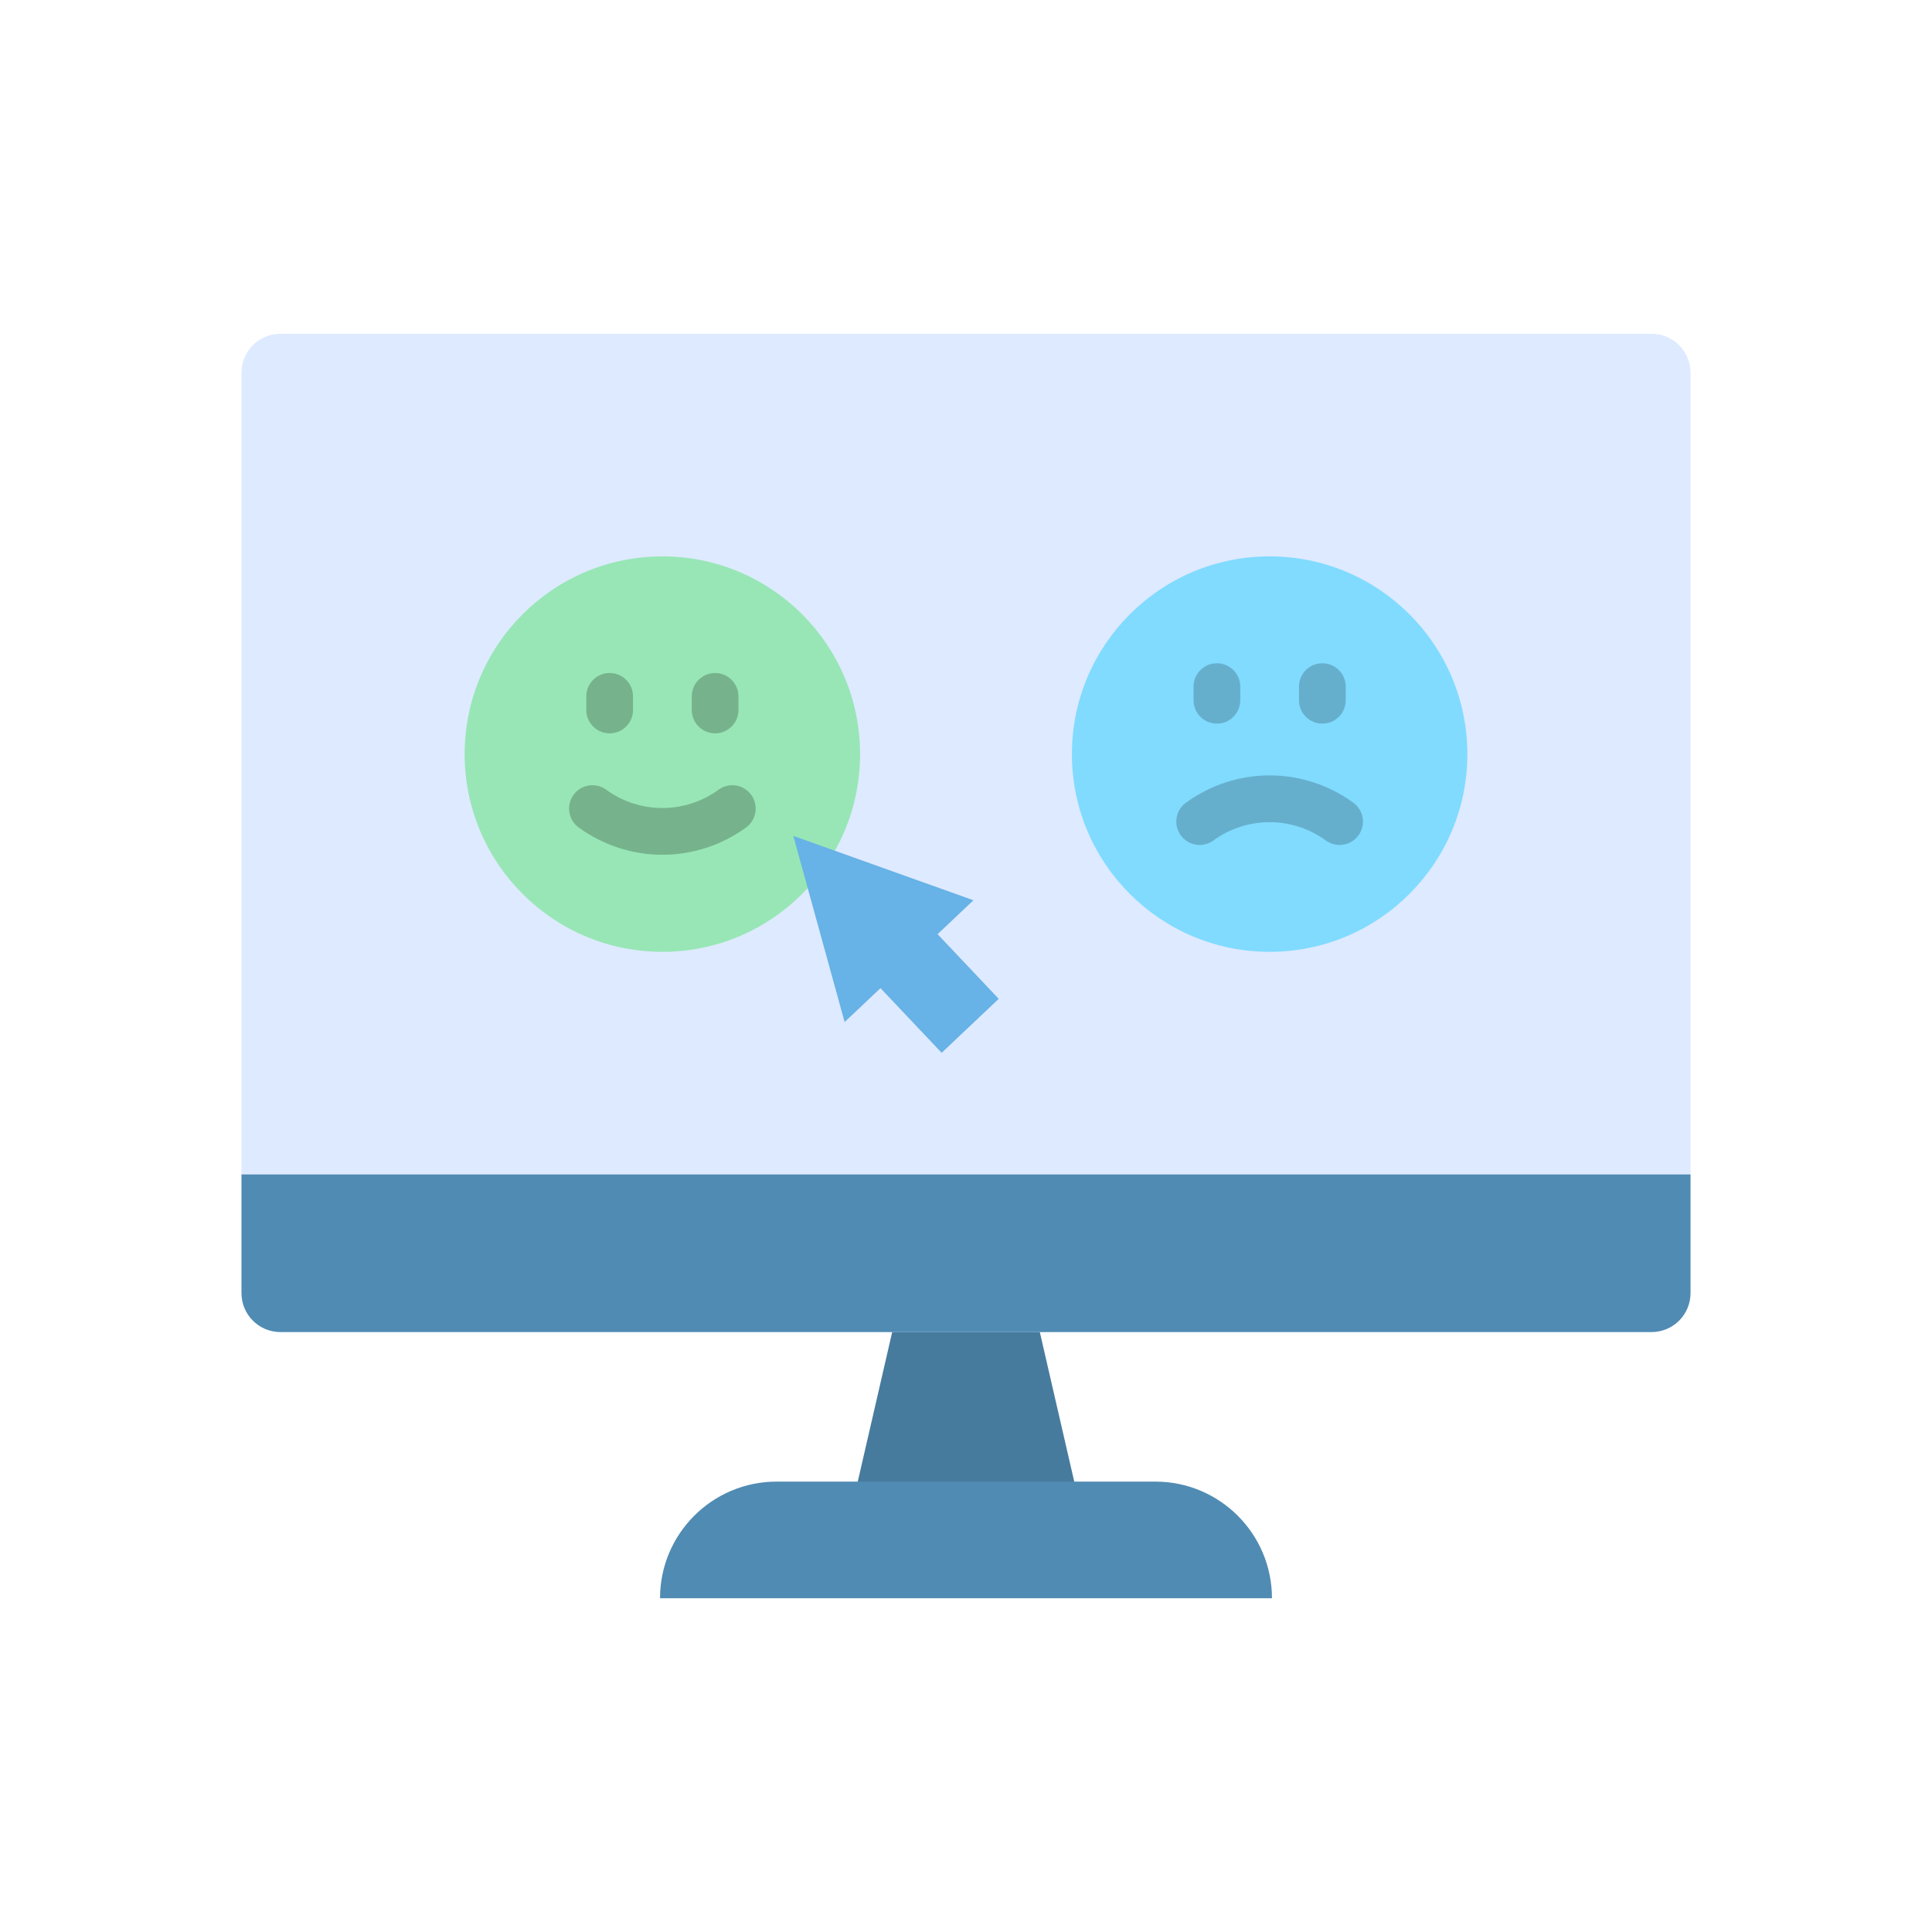
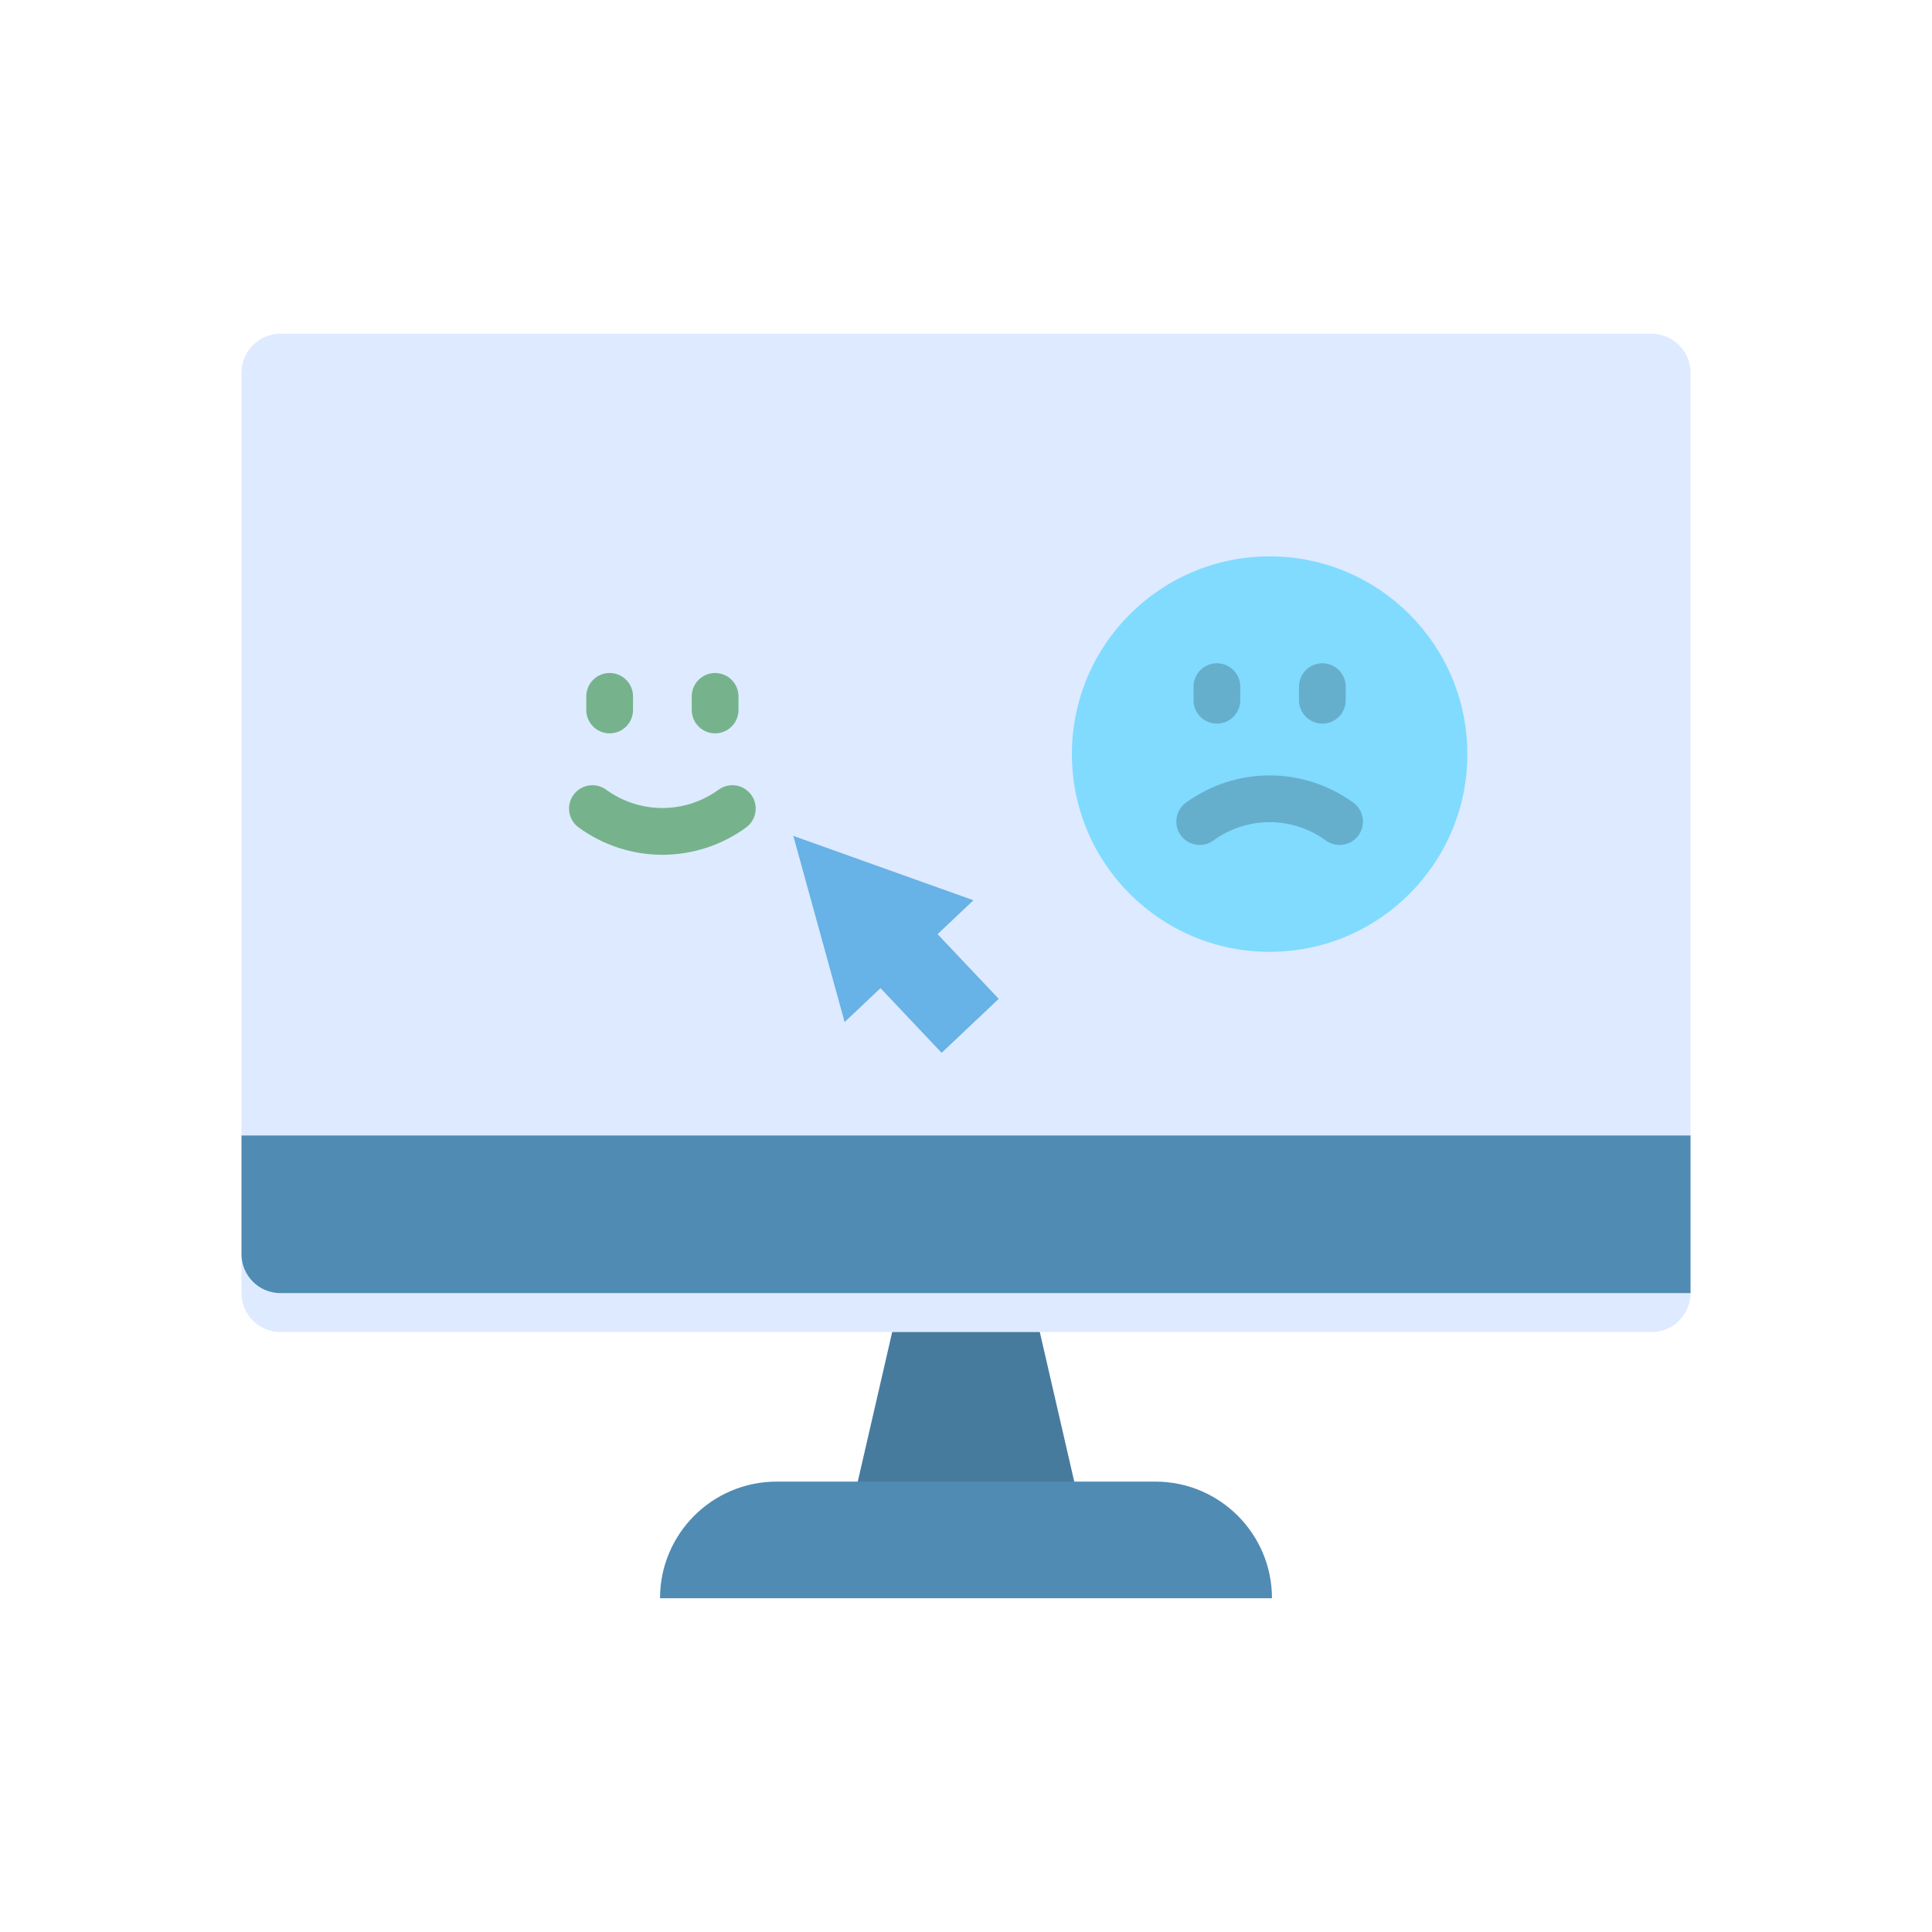
<svg xmlns="http://www.w3.org/2000/svg" id="Layer_1" x="0px" y="0px" viewBox="0 0 2048 2048" style="enable-background:new 0 0 2048 2048;" xml:space="preserve">
  <style type="text/css">	.st0{fill:#477B9E;}	.st1{fill:#DEEAFF;}	.st2{fill:#508BB3;}	.st3{fill:#80DBFF;}	.st4{fill:#66AFCC;}	.st5{fill:#98E6B6;}	.st6{fill:#76B38D;}	.st7{fill:#67B2E6;}</style>
  <g>
    <g>
      <g>
        <g>
          <polygon class="st0" points="1141.14,1580.95 1099.85,1401.64 948.15,1401.64 906.86,1580.95     " />
        </g>
      </g>
      <path class="st1" d="M256,395.08v975.66c0,22.8,18.49,41.29,41.29,41.29h1453.42c22.8,0,41.29-18.49,41.29-41.29V395.08   c0-22.8-18.49-41.29-41.29-41.29H297.29C274.49,353.79,256,372.28,256,395.08z" />
-       <path class="st2" d="M1792,1244.99v125.75c0,22.81-18.49,41.29-41.29,41.29H297.29c-22.8,0-41.29-18.48-41.29-41.29v-125.75H1792z   " />
+       <path class="st2" d="M1792,1244.99v125.75H297.29c-22.8,0-41.29-18.48-41.29-41.29v-125.75H1792z   " />
      <path class="st2" d="M1348.34,1694.21H699.66v0c0-68.29,55.36-123.65,123.65-123.65h401.37   C1292.98,1570.56,1348.34,1625.92,1348.34,1694.21L1348.34,1694.21z" />
    </g>
    <circle class="st3" cx="1345.86" cy="799.39" r="209.59" />
    <g>
      <g>
        <g>
          <path class="st4" d="M1289.96,767.07c-13.68,0-24.77-11.09-24.77-24.77v-14.44c0-13.68,11.09-24.77,24.77-24.77     s24.77,11.09,24.77,24.77v14.44C1314.74,755.98,1303.65,767.07,1289.96,767.07z" />
        </g>
        <g>
          <path class="st4" d="M1401.75,767.07c-13.68,0-24.77-11.09-24.77-24.77v-14.44c0-13.68,11.09-24.77,24.77-24.77     s24.77,11.09,24.77,24.77v14.44C1426.52,755.98,1415.43,767.07,1401.75,767.07z" />
        </g>
      </g>
      <g>
        <path class="st4" d="M1420,895.69c-5.05,0-10.14-1.54-14.54-4.73c-35.65-25.9-83.55-25.9-119.2,0    c-11.07,8.04-26.56,5.59-34.6-5.48c-8.04-11.07-5.59-26.56,5.48-34.6c53.07-38.55,124.38-38.56,177.44,0    c11.07,8.04,13.52,23.54,5.48,34.6C1435.21,892.15,1427.66,895.69,1420,895.69z" />
      </g>
    </g>
-     <circle class="st5" cx="702.14" cy="799.39" r="209.59" />
    <g>
      <g>
        <g>
          <path class="st6" d="M646.25,777.39c-13.68,0-24.77-11.09-24.77-24.77v-14.44c0-13.68,11.09-24.77,24.77-24.77     s24.77,11.09,24.77,24.77v14.44C671.03,766.3,659.94,777.39,646.25,777.39z" />
        </g>
        <g>
          <path class="st6" d="M758.04,777.39c-13.68,0-24.77-11.09-24.77-24.77v-14.44c0-13.68,11.09-24.77,24.77-24.77     s24.77,11.09,24.77,24.77v14.44C782.81,766.3,771.72,777.39,758.04,777.39z" />
        </g>
      </g>
      <g>
        <path class="st6" d="M702.15,906.1c-31.09,0-62.19-9.64-88.72-28.92c-11.07-8.04-13.52-23.54-5.48-34.6    c8.04-11.07,23.54-13.52,34.6-5.48c35.65,25.9,83.55,25.9,119.2,0c11.07-8.04,26.56-5.59,34.6,5.48    c8.04,11.07,5.59,26.56-5.48,34.6C764.33,896.46,733.24,906.1,702.15,906.1z" />
      </g>
    </g>
    <polygon class="st7" points="933.36,1047.46 895.34,1083.4 840.95,886.08 1031.89,954.31 993.87,990.25 1058.69,1058.81   998.18,1116.02  " />
  </g>
</svg>